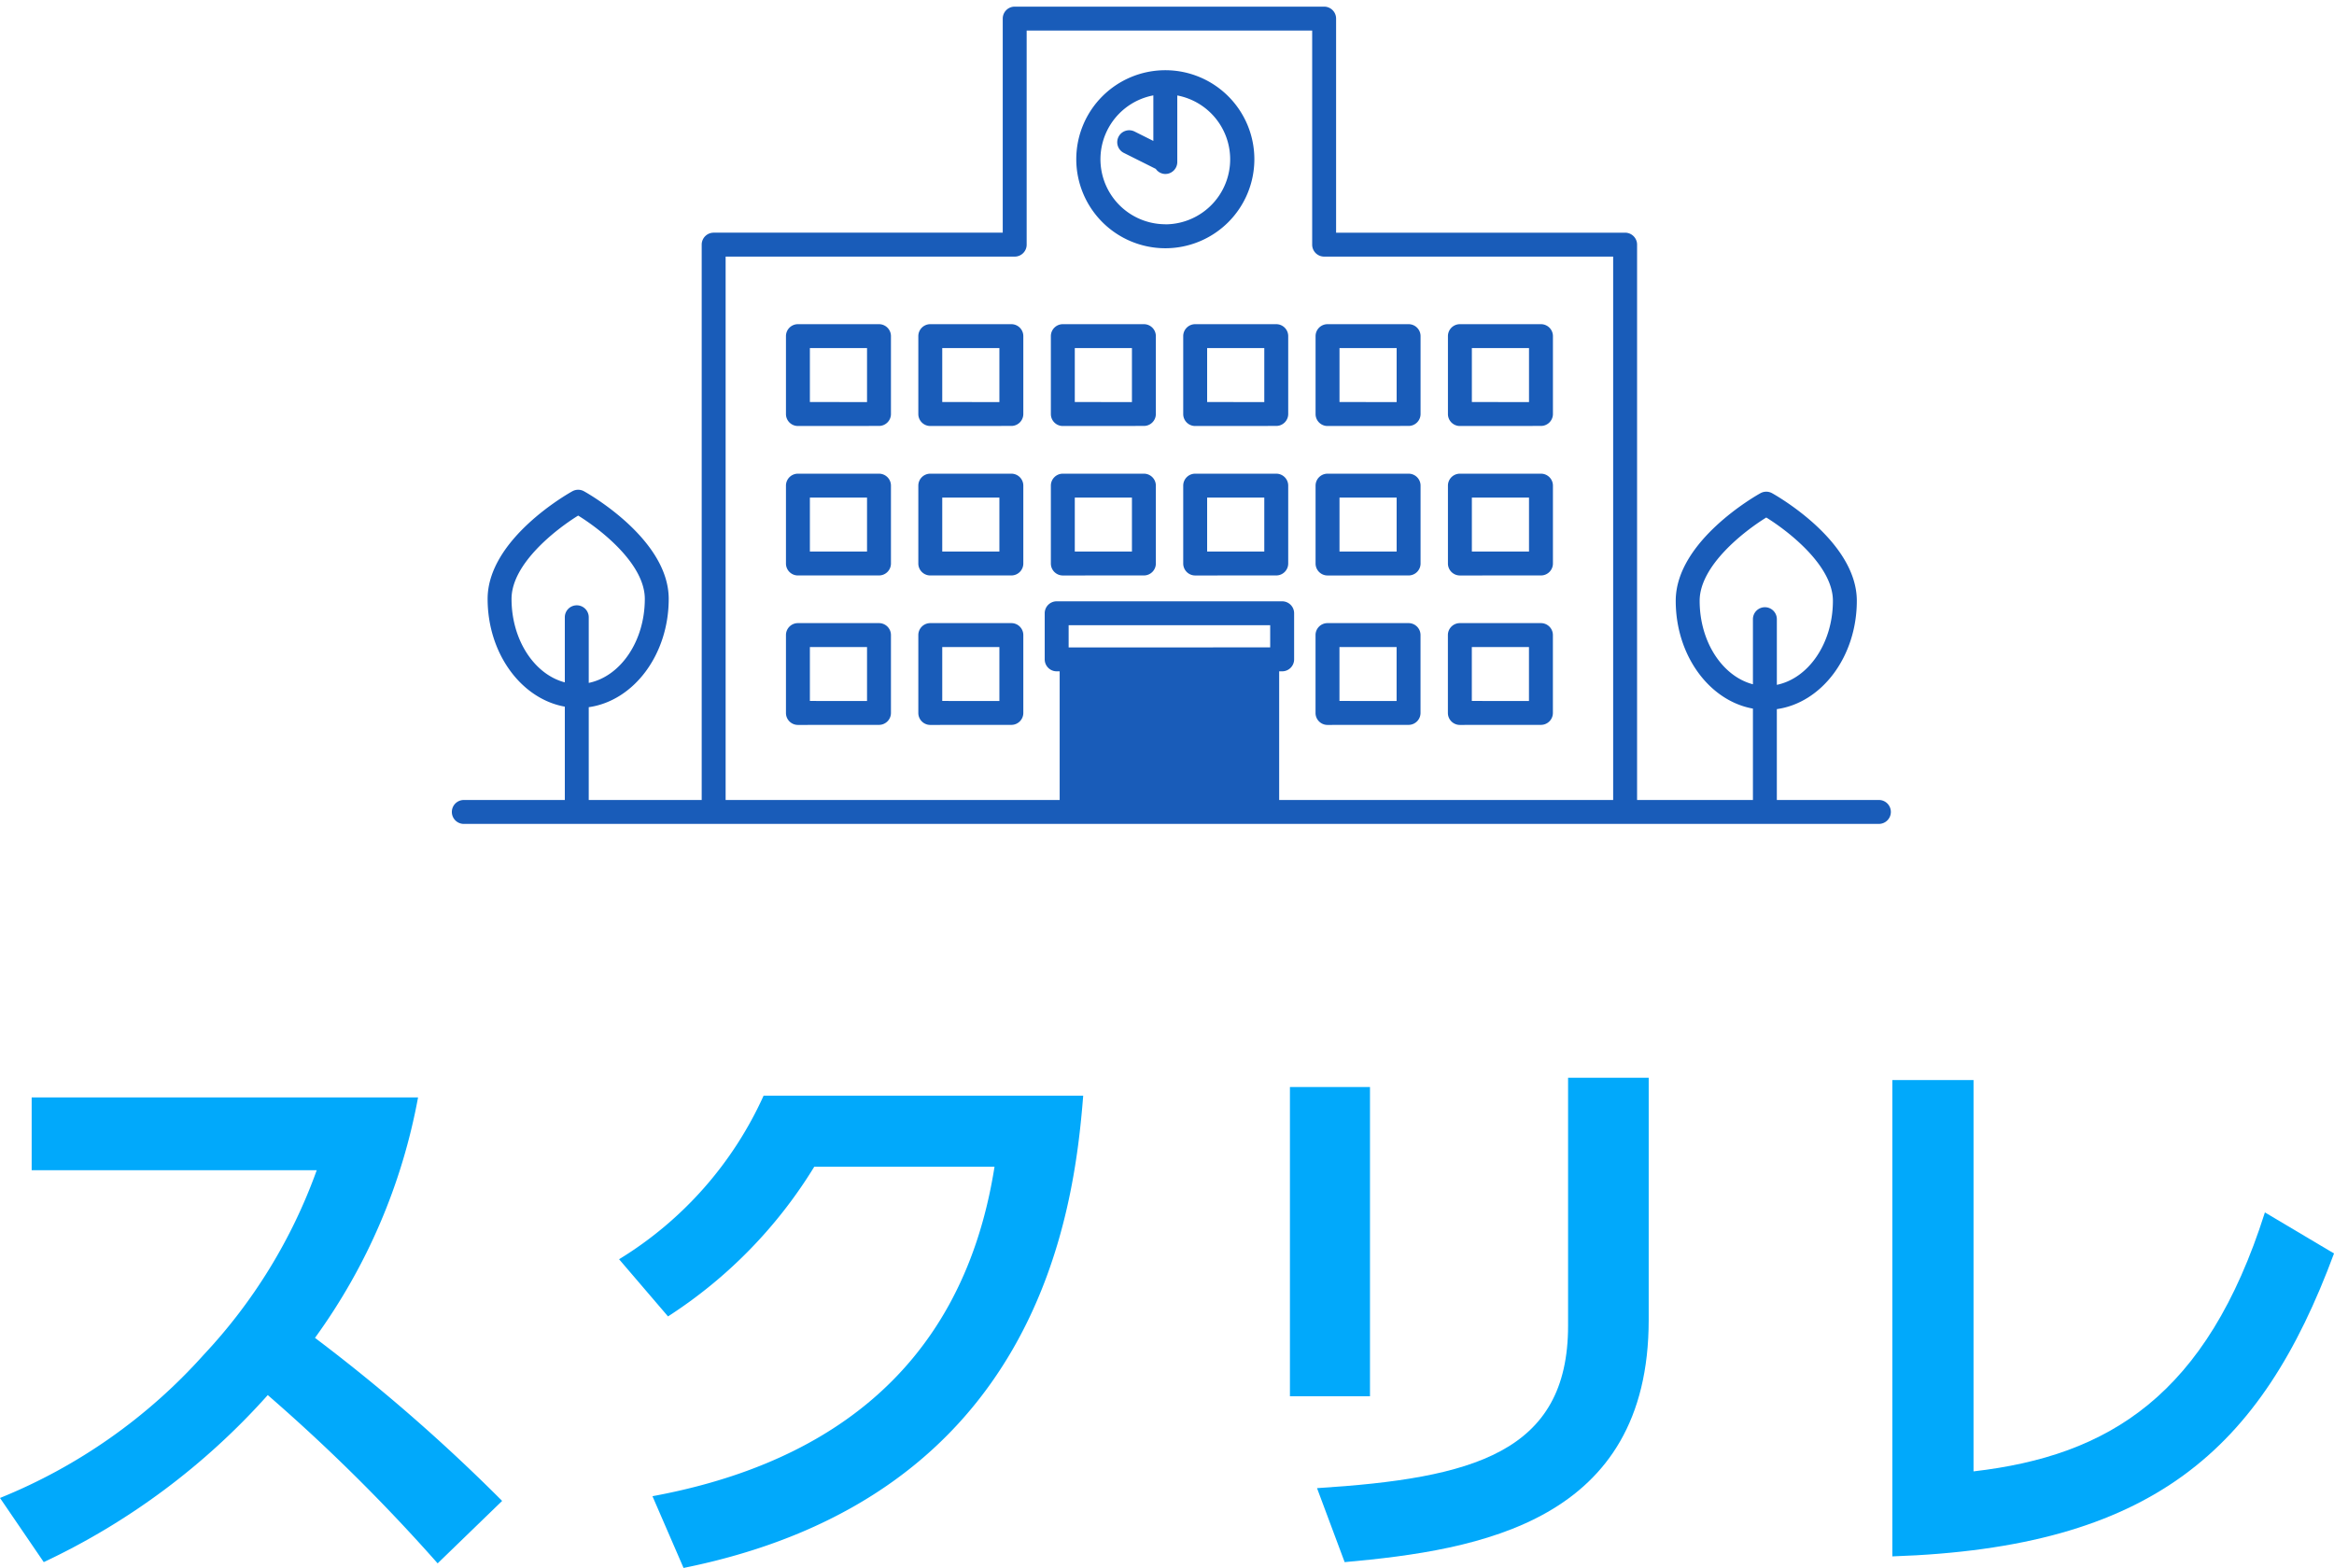
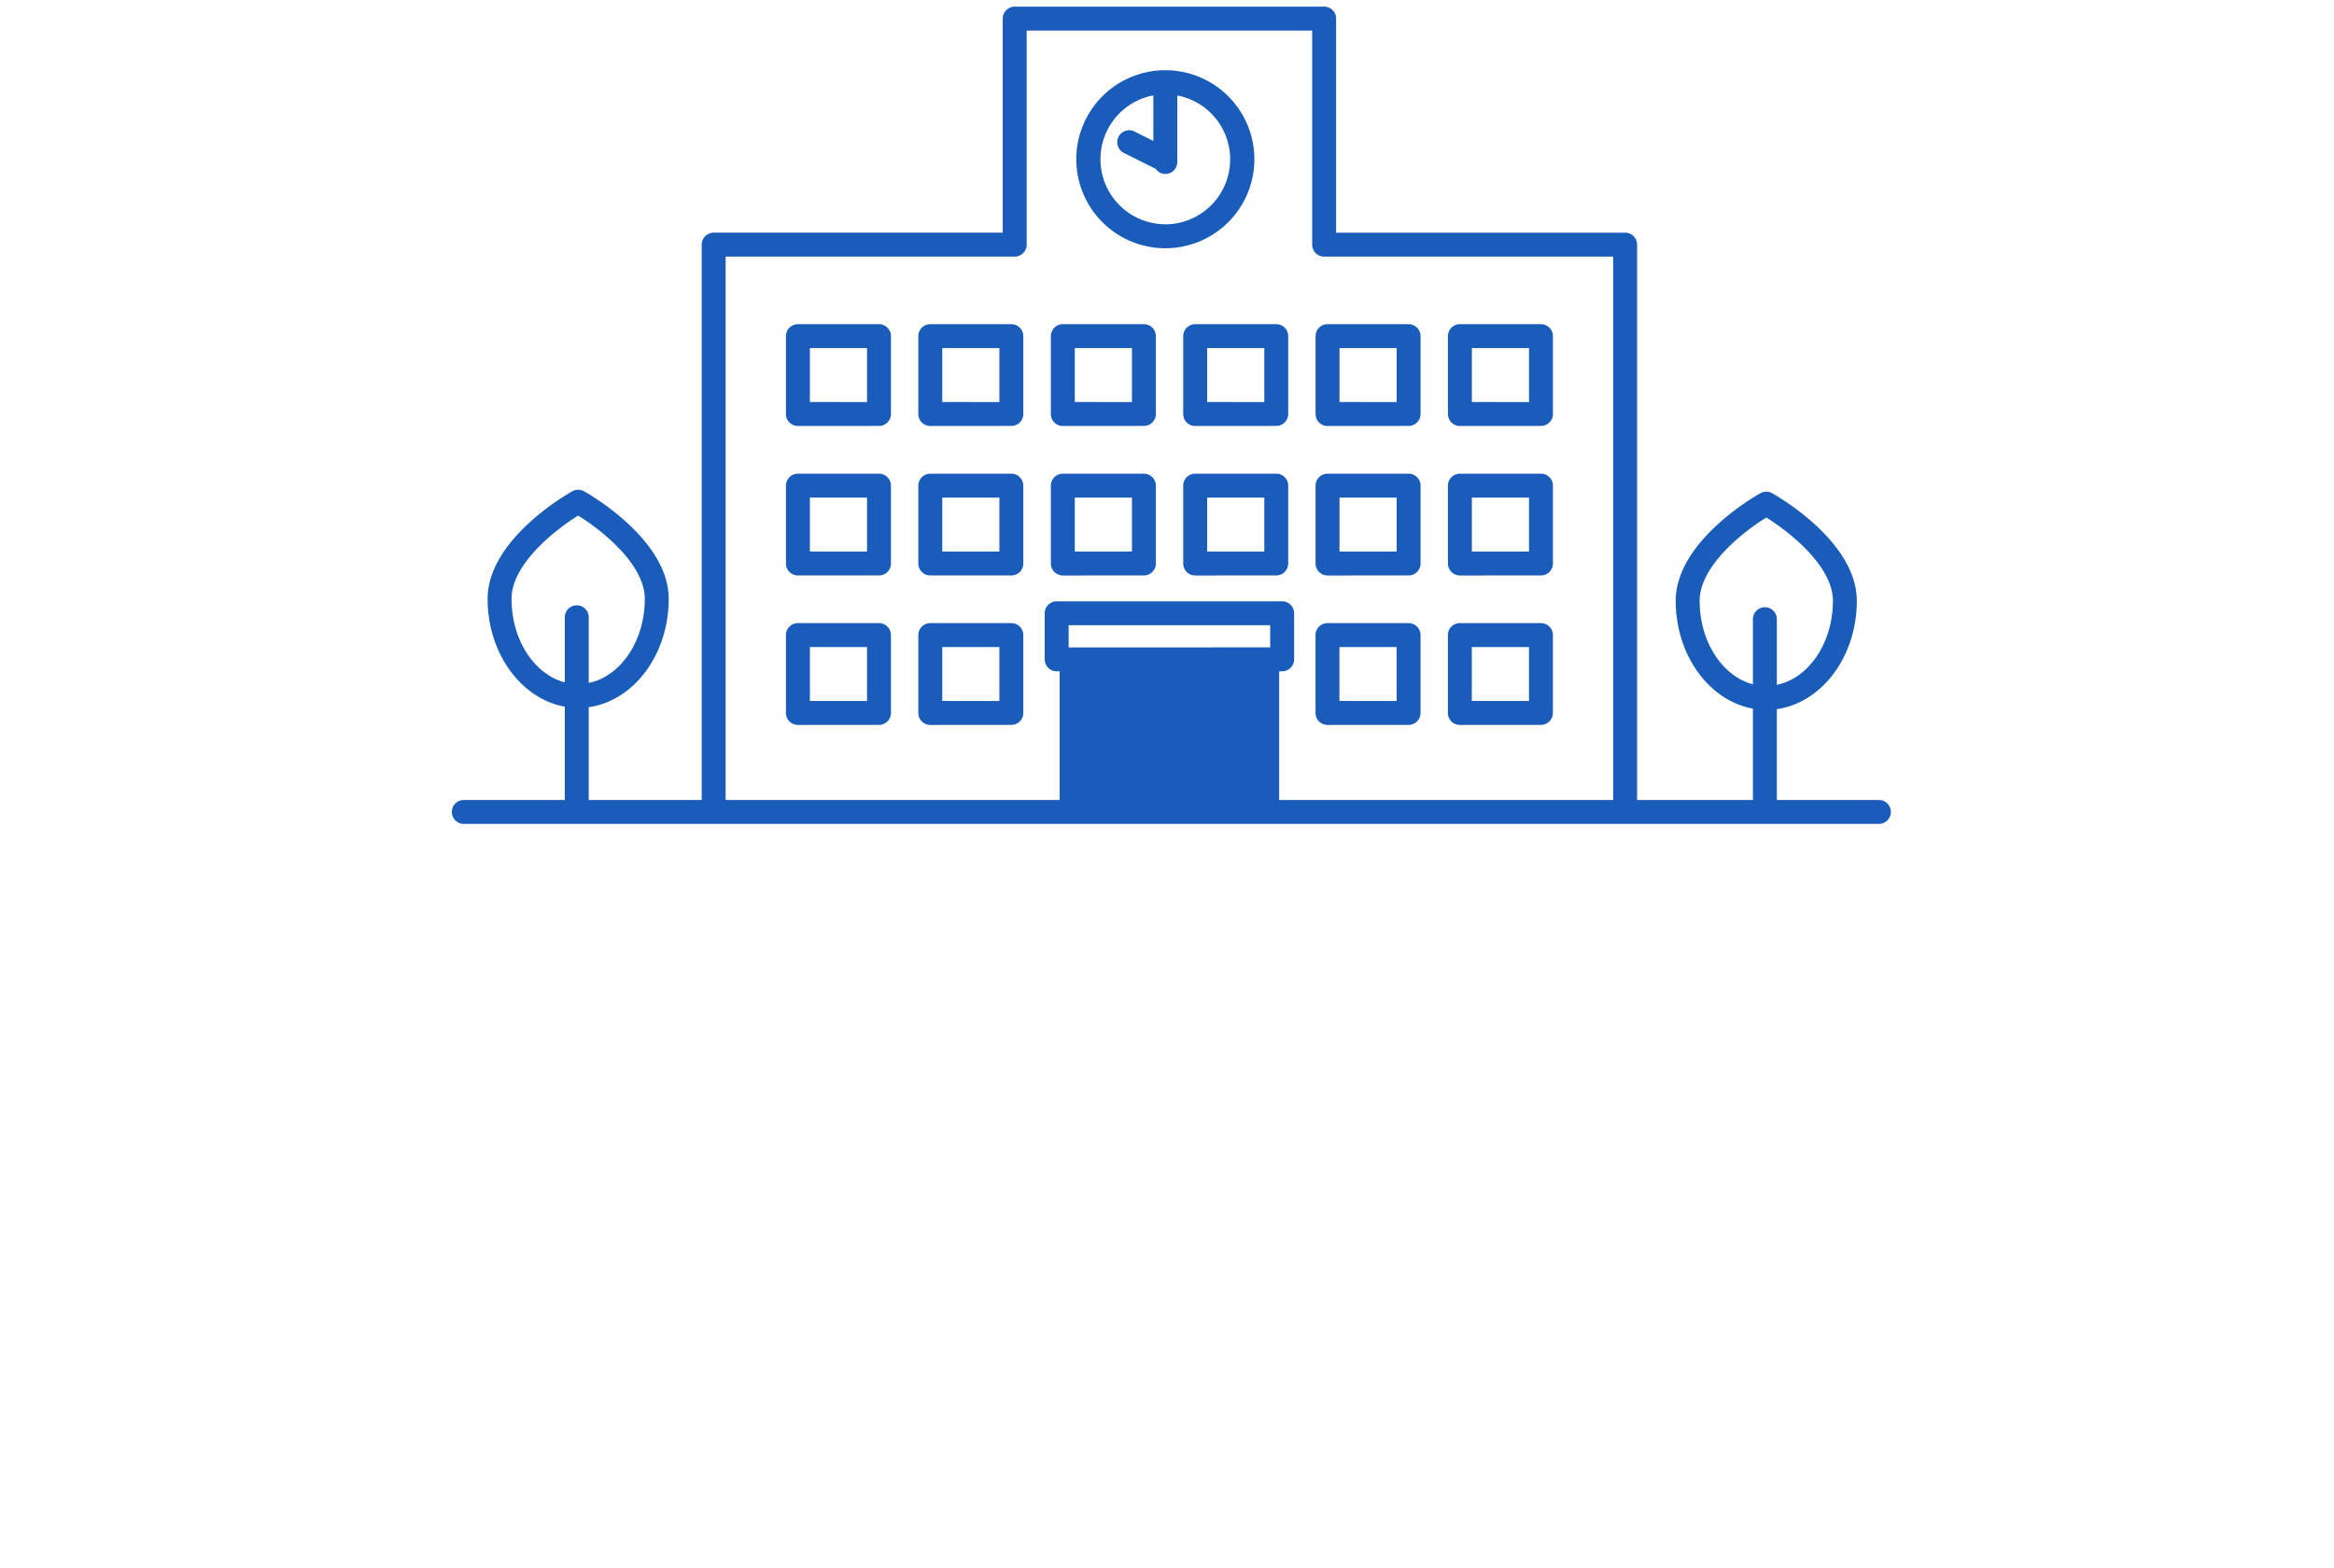
<svg xmlns="http://www.w3.org/2000/svg" width="175.623" height="118.013" viewBox="0 0 175.623 118.013">
  <defs>
    <clipPath id="clip-path">
-       <path id="Rectangle_1" data-name="Rectangle 1" fill="none" d="M0 0h175.623v36.894H0z" />
-     </clipPath>
+       </clipPath>
  </defs>
  <g id="Group_6843" data-name="Group 6843" transform="translate(-115 -345.987)">
    <g id="ロゴマーク" transform="translate(115 427.105)">
      <g id="スクリレロゴ">
        <g id="Group_1" data-name="Group 1" clip-path="url(#clip-path)" fill="#01a9fb">
-           <path id="Path_1" data-name="Path 1" d="M31.457 3.128a44.46 44.46 0 01-7.756 18.1A132.976 132.976 0 0137.784 33.5l-4.853 4.7a135.666 135.666 0 00-12.783-12.666A52.571 52.571 0 013.293 38.107L0 33.278a41.4 41.4 0 0015.339-10.79A40.053 40.053 0 0023.832 8.61H2.383V3.128z" transform="translate(0 -1.649)" />
+           <path id="Path_1" data-name="Path 1" d="M31.457 3.128a44.46 44.46 0 01-7.756 18.1l-4.853 4.7a135.666 135.666 0 00-12.783-12.666A52.571 52.571 0 013.293 38.107L0 33.278a41.4 41.4 0 0015.339-10.79A40.053 40.053 0 0023.832 8.61H2.383V3.128z" transform="translate(0 -1.649)" />
          <path id="Path_2" data-name="Path 2" d="M101.412 33c11.785-2.175 23.181-8.527 25.738-24.8h-13.562a35.315 35.315 0 01-11.006 11.268L98.9 15.165a27.885 27.885 0 0010.875-12.312h24.048C133.13 11.6 130.487 33 103.752 38.4z" transform="translate(-52.317 -1.504)" />
          <path id="Path_3" data-name="Path 3" d="M212.1 23.973h-6.023V.7h6.023zm20.972-5.743c0 15.184-12.7 17.316-22.878 18.229l-2.079-5.569c11.7-.74 18.891-2.654 18.891-12.226V0h6.067z" transform="translate(-109.015)" />
          <path id="Path_4" data-name="Path 4" d="M308.42 29.822c10.183-1.175 17.549-5.7 21.925-19.491l5.2 3.089c-5.5 14.836-13.692 22.145-33.234 22.8V.368h6.11z" transform="translate(-159.921 -.194)" />
        </g>
      </g>
    </g>
    <path id="Union_10" data-name="Union 10" d="M149.9 408a.9.9 0 010-1.8h7.6v-7.025c-3.28-.589-5.809-4-5.809-8.113 0-4.519 6.118-7.959 6.378-8.1a.9.9 0 01.872 0c.26.144 6.377 3.584 6.377 8.1 0 4.2-2.634 7.676-6.018 8.153v6.985h8.5v-41.8a.9.9 0 01.9-.9h21.752v-16.113a.9.9 0 01.9-.9h23.283a.9.9 0 01.9.9v16.114h21.748a.9.9 0 01.9.9v41.8h8.717v-6.879c-3.28-.589-5.809-4-5.809-8.114 0-4.519 6.116-7.958 6.377-8.1a.9.9 0 01.872 0c.26.144 6.377 3.583 6.377 8.1 0 4.2-2.635 7.676-6.018 8.153v6.838h7.679a.9.9 0 010 1.8zm86.483-1.8v-40.9h-21.748a.9.9 0 01-.9-.9v-16.113h-21.483v16.114a.9.9 0 01-.9.9H169.6v40.9h25.135v-9.686h-.225a.9.9 0 01-.9-.9v-3.469a.9.9 0 01.9-.9h16.967a.9.9 0 01.9.9v3.469a.9.9 0 01-.9.9h-.225v9.684zm12.317-13.608v4.94c2.387-.49 4.218-3.136 4.218-6.324 0-2.625-3.292-5.2-5.013-6.27-1.723 1.066-5.014 3.645-5.014 6.27 0 3.1 1.724 5.687 4.009 6.283v-4.9a.9.9 0 111.8 0zm-89.4-.149v4.944c2.388-.489 4.219-3.135 4.219-6.323 0-2.625-3.291-5.206-5.014-6.271-1.722 1.066-5.014 3.646-5.014 6.271 0 3.1 1.724 5.685 4.009 6.283v-4.9a.9.9 0 011.8 0zm51.276 2.271v-1.668H195.41v1.669zm14.272 5.836a.9.9 0 01-.9-.9v-5.863a.9.9 0 01.9-.9h6.1a.9.9 0 01.9.9v5.859a.9.9 0 01-.9.9zm5.2-1.8v-4.063h-4.3v4.059zm-15.16 1.8a.9.9 0 01-.9-.9v-5.863a.9.9 0 01.9-.9h6.1a.9.9 0 01.9.9v5.859a.9.9 0 01-.9.9zm5.2-1.8v-4.063h-4.3v4.059zM185 400.55a.9.9 0 01-.9-.9v-5.863a.9.9 0 01.9-.9h6.1a.9.9 0 01.9.9v5.859a.9.9 0 01-.9.9zm5.2-1.8v-4.063h-4.3v4.059zm-15.16 1.8a.9.9 0 01-.9-.9v-5.863a.9.9 0 01.9-.9h6.1a.9.9 0 01.9.9v5.859a.9.9 0 01-.9.9zm5.2-1.8v-4.063h-4.3v4.059zm44.611-9.449a.9.9 0 01-.9-.9v-5.861a.9.9 0 01.9-.9h6.1a.9.9 0 01.9.9v5.859a.9.9 0 01-.9.9zm5.2-1.8v-4.061h-4.3v4.059zm-15.16 1.8a.9.9 0 01-.9-.9v-5.861a.9.9 0 01.9-.9h6.1a.9.9 0 01.9.9v5.859a.9.9 0 01-.9.9zm5.2-1.8v-4.061h-4.3v4.059zm-15.159 1.8a.9.9 0 01-.9-.9v-5.861a.9.9 0 01.9-.9h6.1a.9.9 0 01.9.9v5.859a.9.9 0 01-.9.9zm5.2-1.8v-4.061h-4.3v4.059zm-15.159 1.8a.9.9 0 01-.9-.9v-5.861a.9.9 0 01.9-.9h6.1a.9.9 0 01.9.9v5.859a.9.9 0 01-.9.9zm5.2-1.8v-4.061h-4.3v4.059zM185 389.3a.9.9 0 01-.9-.9v-5.86a.9.9 0 01.9-.9h6.1a.9.9 0 01.9.9v5.859a.9.9 0 01-.9.9zm5.2-1.8v-4.06h-4.3v4.059zm-15.16 1.8a.9.9 0 01-.9-.9v-5.86a.9.9 0 01.9-.9h6.1a.9.9 0 01.9.9v5.859a.9.9 0 01-.9.9zm5.2-1.8v-4.06h-4.3v4.059zm44.611-9.449a.9.9 0 01-.9-.9v-5.864a.9.9 0 01.9-.9h6.1a.9.9 0 01.9.9v5.859a.9.9 0 01-.9.9zm5.2-1.8v-4.064h-4.3v4.059zm-15.16 1.8a.9.9 0 01-.9-.9v-5.864a.9.9 0 01.9-.9h6.1a.9.9 0 01.9.9v5.859a.9.9 0 01-.9.9zm5.2-1.8v-4.064h-4.3v4.059zm-15.159 1.8a.9.9 0 01-.9-.9v-5.864a.9.9 0 01.9-.9h6.1a.9.9 0 01.9.9v5.859a.9.9 0 01-.9.9zm5.2-1.8v-4.064h-4.3v4.059zm-15.159 1.8a.9.9 0 01-.9-.9v-5.864a.9.9 0 01.9-.9h6.1a.9.9 0 01.9.9v5.859a.9.9 0 01-.9.9zm5.2-1.8v-4.064h-4.3v4.059zM185 378.05a.9.9 0 01-.9-.9v-5.863a.9.9 0 01.9-.9h6.1a.9.9 0 01.9.9v5.859a.9.9 0 01-.9.9zm5.2-1.8v-4.063h-4.3v4.059zm-15.16 1.8a.9.9 0 01-.9-.9v-5.863a.9.9 0 01.9-.9h6.1a.9.9 0 01.9.9v5.859a.9.9 0 01-.9.9zm5.2-1.8v-4.063h-4.3v4.059zm15.745-18.278a6.7 6.7 0 116.7 6.7 6.705 6.705 0 01-6.7-6.7zm6.7 4.9a4.893 4.893 0 00.9-9.7v5.01a.9.9 0 01-.9.9.883.883 0 01-.717-.383l-2.421-1.212a.9.9 0 01.806-1.609l1.431.716v-3.428a4.893 4.893 0 00.9 9.7z" fill="#195cb9" stroke="rgba(0,0,0,0)" stroke-miterlimit="10" stroke-width="1" />
  </g>
</svg>